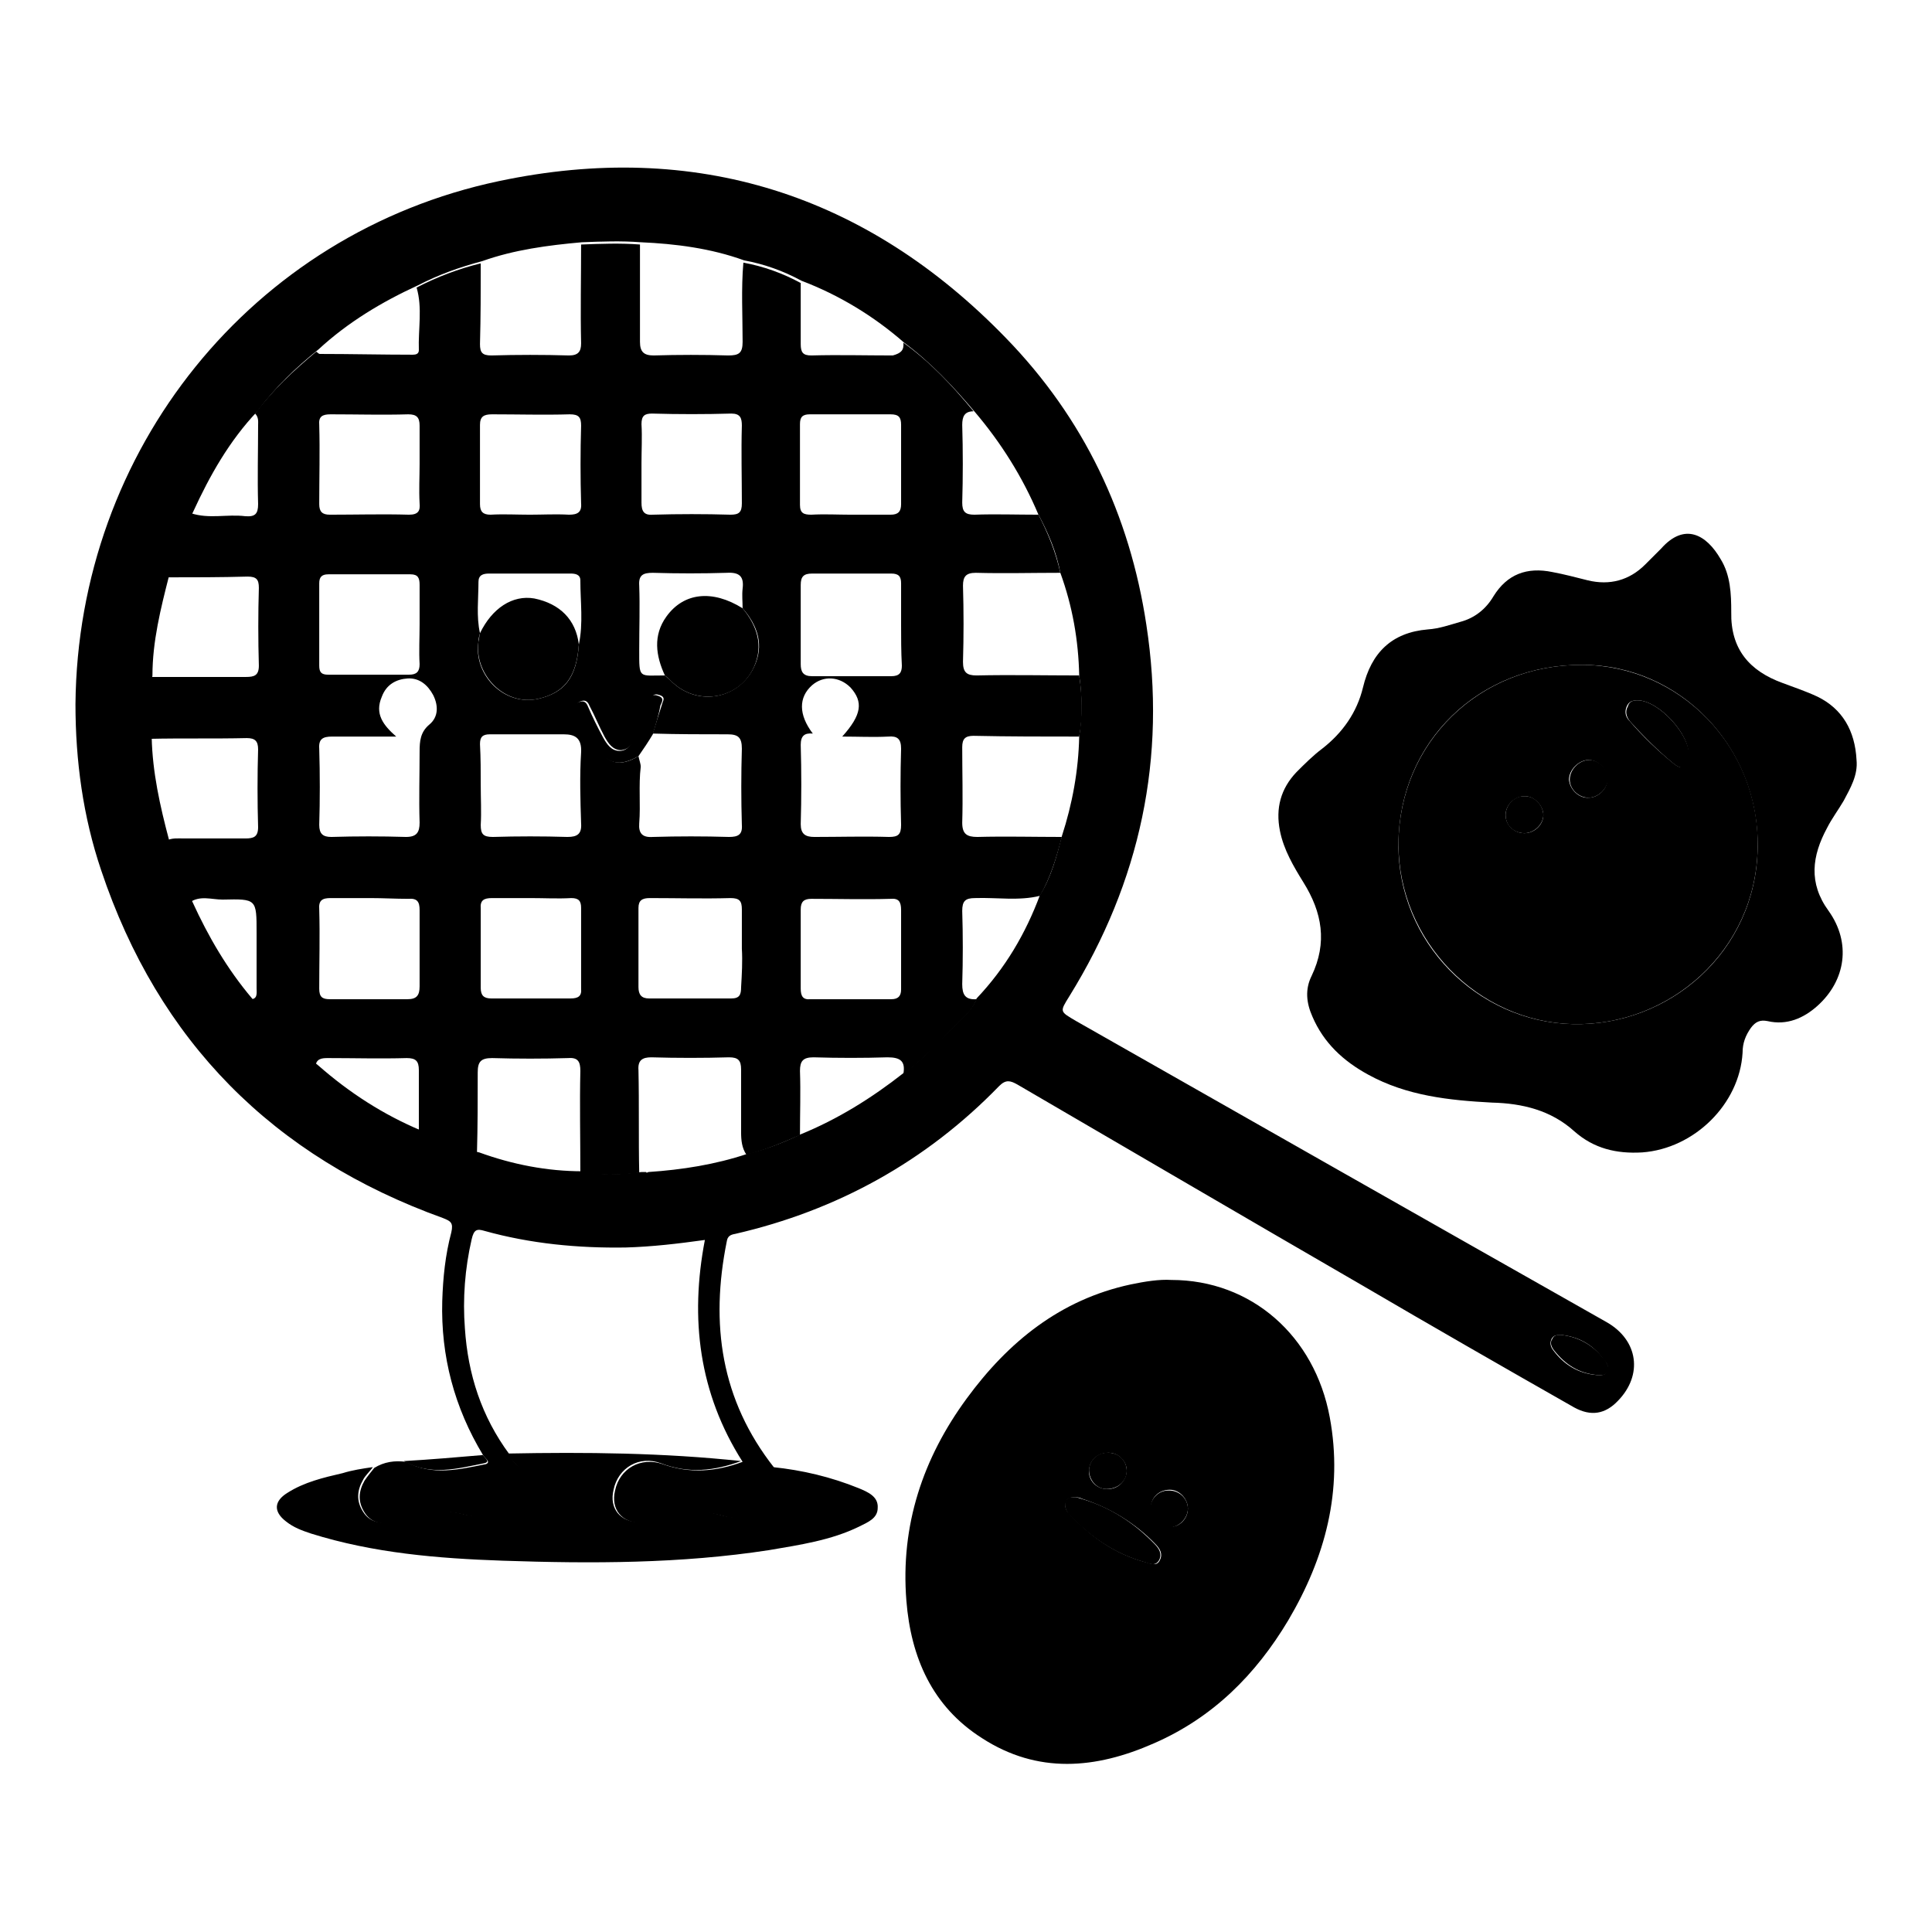
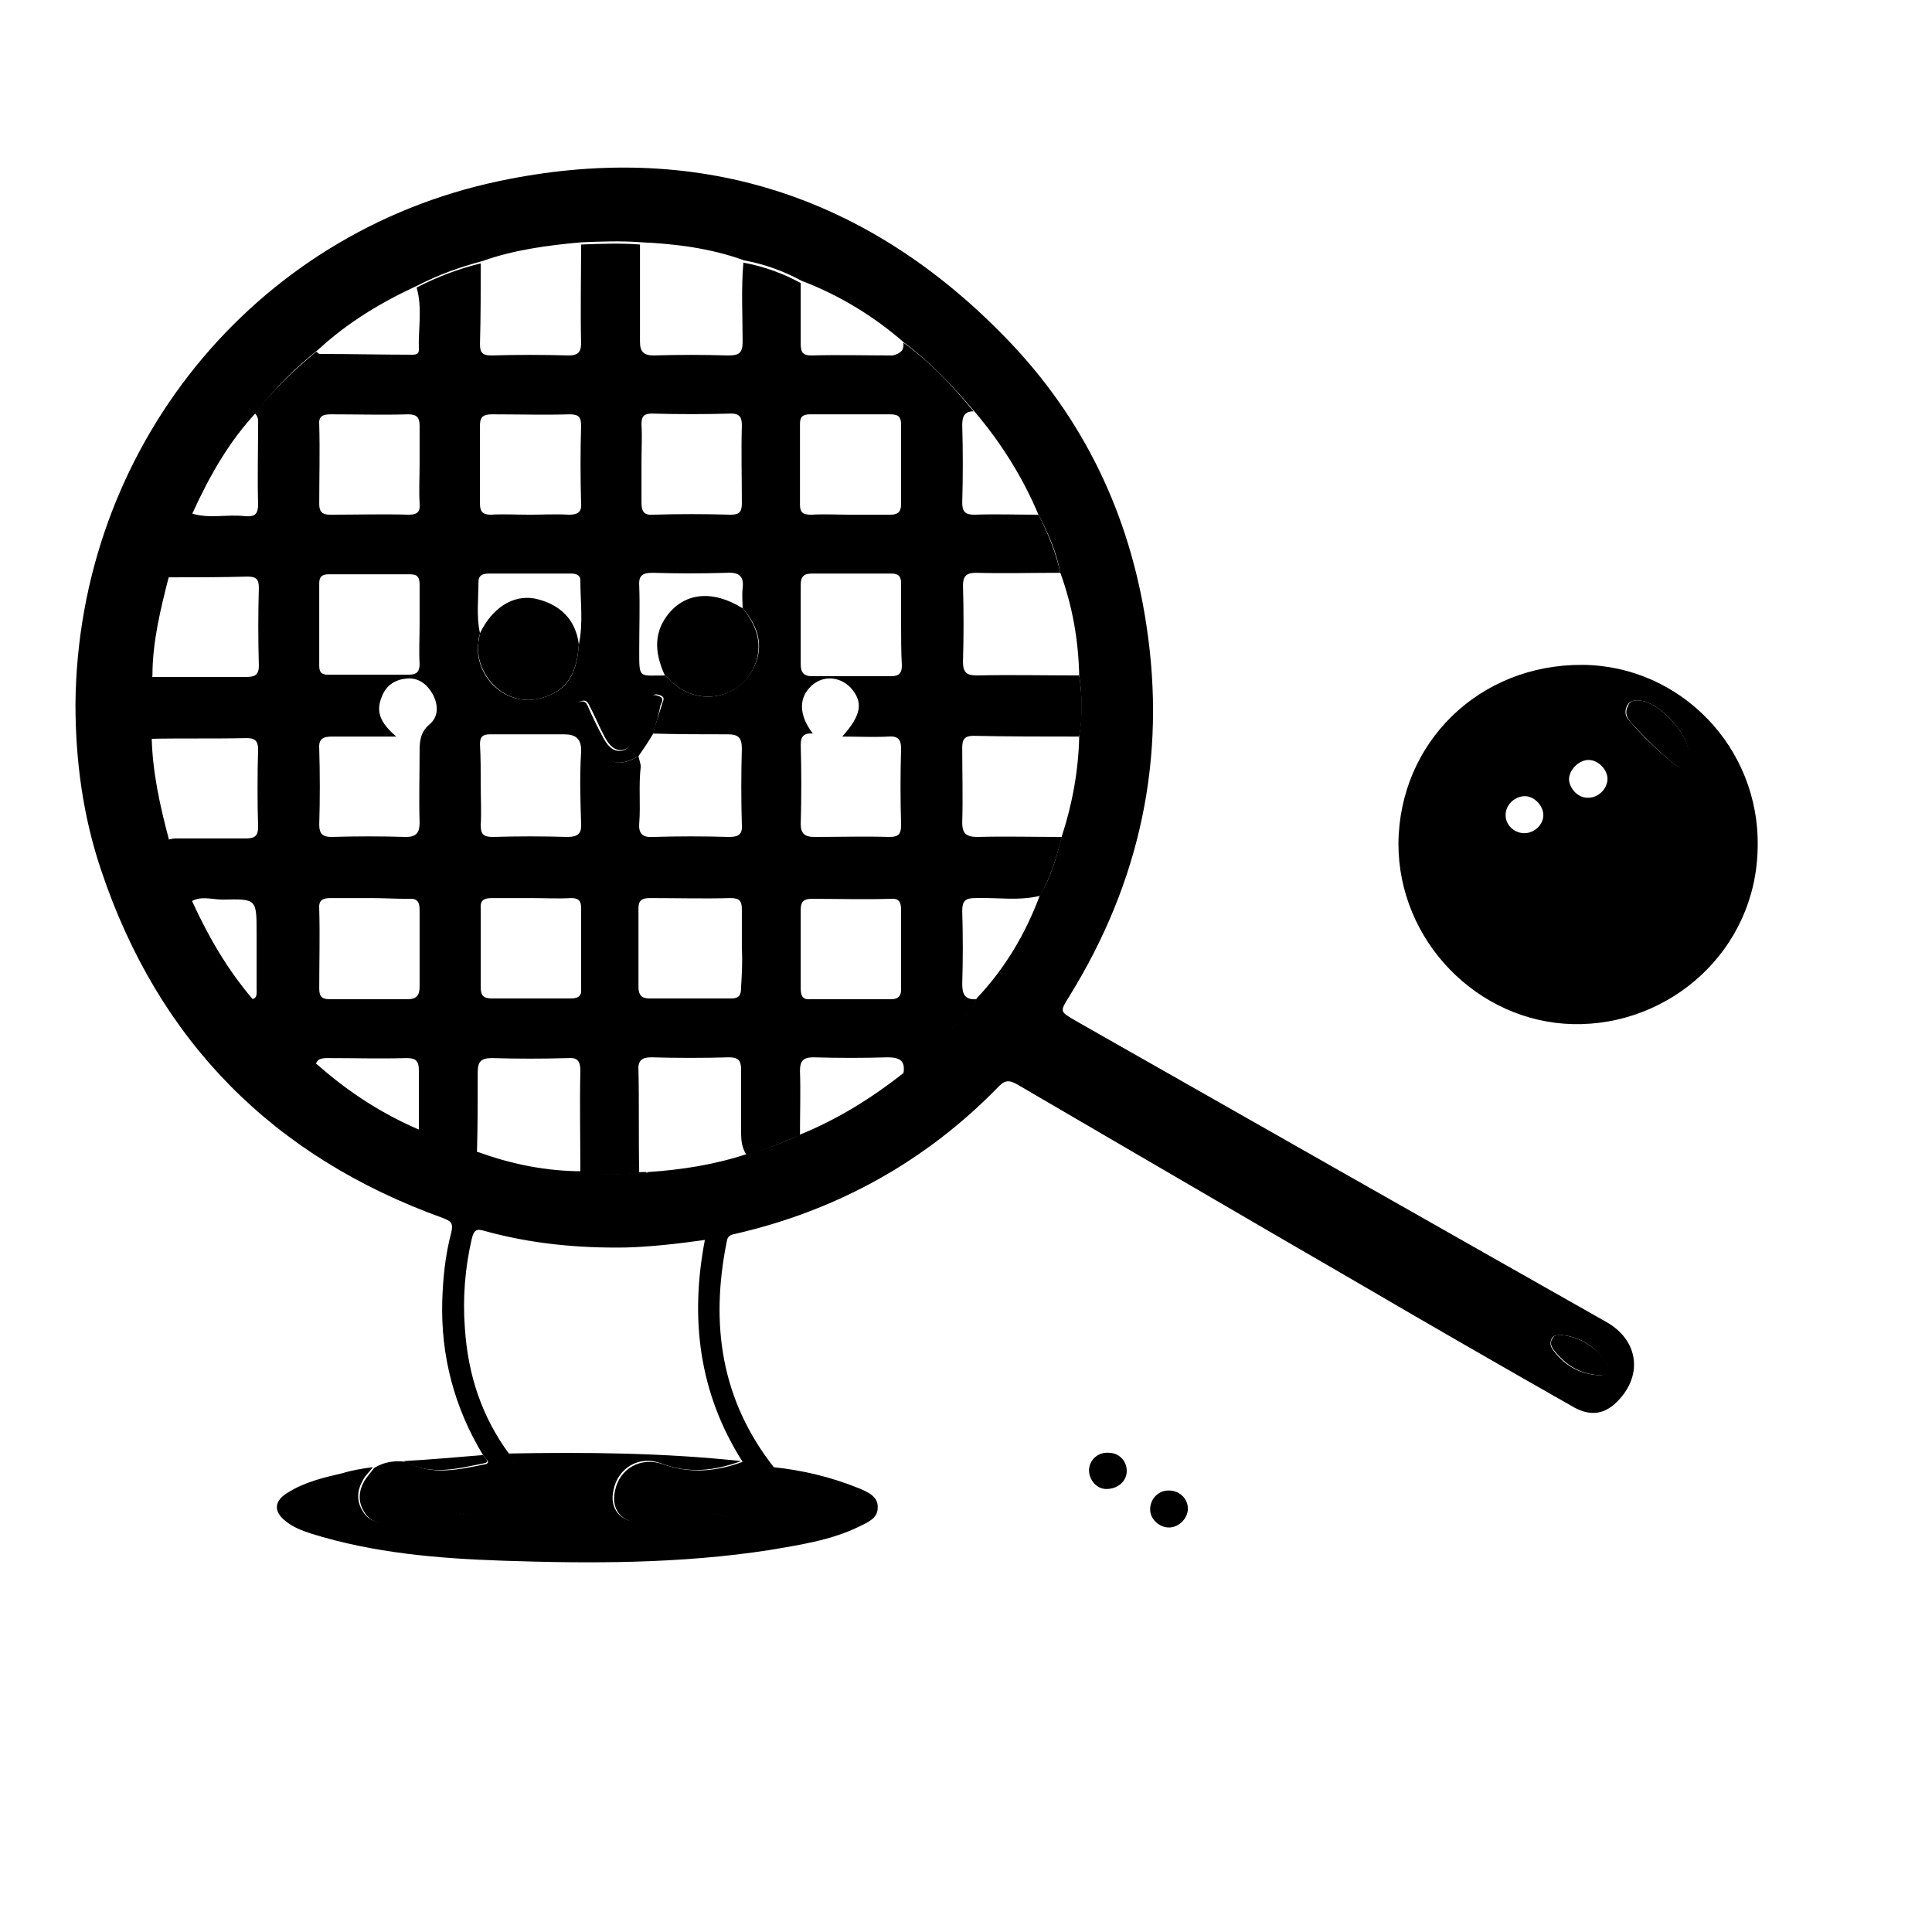
<svg xmlns="http://www.w3.org/2000/svg" version="1.1" x="0px" y="0px" viewBox="0 0 256 256" enable-background="new 0 0 256 256" xml:space="preserve">
  <g>
    <path fill="#000000" d="M64,192.8c-3.8-6.3-5.6-13.1-5.4-20.4c0.1-3.1,0.4-6.1,1.2-9.1c0.3-1.3-0.1-1.5-1.1-1.9 C36.2,153.3,21,138,13.4,115.3c-2.4-7.1-3.4-14.5-3.4-22c0.3-33.7,23.4-62.4,56.1-69.3c26-5.5,48.7,1.7,67.2,20.8 c10.3,10.6,16.4,23.4,18.6,38c2.7,17.6-0.8,34-10.2,49.2c-1.3,2.1-1.3,2,0.9,3.3c23.4,13.3,46.8,26.6,70.3,39.9 c4.2,2.4,4.8,7,1.5,10.4c-1.7,1.8-3.6,2.1-5.8,0.9c-9.5-5.4-18.9-10.8-28.3-16.3c-15.2-8.8-30.4-17.7-45.5-26.5 c-0.9-0.5-1.5-0.7-2.4,0.2c-9.7,10-21.5,16.5-35,19.6c-0.6,0.1-1,0.3-1.1,1c-2.2,10.9-0.8,21,6.3,30c1.3,1.4,0.5,2.9,0,4.2 c-0.5,1.6-1.9,2.2-3.4,2.4c-1.1,0.1-2.2,0.1-3.3-0.2c-2.8-0.8-5.6-0.8-8.4,0.4c-0.7,0.3-1.6,0.5-2.5,0.5c-2.6,0-4.1-1.8-3.5-4.3 c0.6-2.9,3.4-4.5,6.3-3.5c3.6,1.3,7.1,1,10.6-0.3c-5.8-9.1-7-19-5-29.4c-3.6,0.5-7,0.9-10.5,1c-6.3,0.1-12.6-0.5-18.7-2.2 c-1-0.3-1.4-0.2-1.7,1.1c-0.9,3.9-1.2,7.9-0.9,11.8c0.4,6.1,2.2,11.7,5.9,16.7c0.3,0.4,0.4,0.9,0.8,1.2c1.6,1.5,1.2,3.2,0.5,4.8 c-0.7,1.7-2.2,2.3-4,2.3c-1,0-1.9,0-2.9-0.2c-2.7-0.7-5.4-0.8-8,0.5c-0.6,0.3-1.4,0.4-2.1,0.5c-1.4,0.2-2.7-0.1-3.5-1.4 c-0.9-1.4-0.8-2.8,0-4.2c0.4-0.6,0.9-1.2,1.3-1.7c1.3-0.8,2.7-1,4.2-0.8c3.5,1.9,7.1,1,10.6,0.3C65.1,193.7,64.2,193.2,64,192.8 L64,192.8z M85.9,155.3c4.5-0.3,8.9-1,13.1-2.4c2.5-0.6,4.8-1.5,7.1-2.6c4.9-2,9.4-4.8,13.6-8.1c2.7-1.9,4.8-4.3,7.1-6.6 c1-1,2.1-1.9,2.6-3.3c3.8-4,6.5-8.6,8.4-13.7c1.5-2.4,2.2-5.1,2.9-7.8c1.4-4.3,2.2-8.7,2.3-13.2c0.4-2.7,0.4-5.4,0-8.1 c-0.1-4.7-0.9-9.2-2.5-13.6c-0.5-2.7-1.6-5.3-2.9-7.7c-2.1-5-5-9.6-8.5-13.7c-2.8-3.3-5.8-6.5-9.3-9.1c-4-3.5-8.6-6.3-13.6-8.2 c-2.4-1.3-4.9-2.2-7.6-2.7c-4.4-1.6-9.1-2.2-13.7-2.4c-2.6-0.2-5.2-0.1-7.8,0c-4.5,0.4-9,1-13.2,2.5c-3,0.8-5.8,1.8-8.5,3.2 c-4.8,2.2-9.3,4.9-13.2,8.5c-3,2.4-5.8,5.1-8.1,8.2c-3.7,3.9-6.3,8.5-8.5,13.3c-1.4,2.7-2.3,5.6-3.2,8.5c-1.1,4.3-2.2,8.7-2.2,13.2 c-0.4,2.7-0.5,5.4-0.1,8.2c0.1,4.6,1.1,9.1,2.3,13.6c0.9,2.8,1.8,5.6,3.1,8.2c2.1,4.6,4.6,8.9,7.9,12.8c2.6,3.3,5.5,6.3,8.8,8.9 c4.1,3.6,8.6,6.5,13.6,8.6c2.4,1.3,5,2.4,7.7,2.9c4.4,1.6,9,2.5,13.7,2.5c2.6,0.6,5.2,0.4,7.8,0.1c0.2,0,0.4,0,0.6,0 C85.6,155.4,85.8,155.4,85.9,155.3L85.9,155.3z M207,176.9c-0.4,0.1-1-0.2-1.4,0.5c-0.3,0.6-0.1,1.1,0.2,1.5 c1.4,1.9,3.3,3.1,5.8,3.3c0.5,0,1,0.1,1.3-0.4c0.3-0.6,0.1-1.1-0.3-1.5C211.3,178.4,209.5,177.2,207,176.9z" />
-     <path fill="#000000" d="M155.2,169.6c10.6,0,19,7.4,21,18.2c1.8,9.7-0.6,18.6-5.5,26.9c-4.3,7.2-10,12.9-17.8,16.3 c-7.7,3.4-15.4,4.1-22.8-0.7c-6.6-4.2-9.4-10.7-10-18.2c-0.8-10,2.2-18.9,8-26.8c5.5-7.5,12.4-13.1,21.7-15.1 C151.7,169.8,153.6,169.5,155.2,169.6L155.2,169.6z M142.5,198.4c-0.5,0-1,0-1.2,0.5c-0.3,0.6-0.1,1.2,0.4,1.7 c2.8,3,6,5.3,10.1,6.4c0.7,0.2,1.5,0.6,1.9-0.3c0.4-0.8,0-1.5-0.6-2.1c-2.7-2.8-6-4.8-9.7-6C143,198.4,142.7,198.4,142.5,198.4 L142.5,198.4z M157.4,199.9c0-1.3-1.1-2.5-2.4-2.5c-1.4,0-2.5,1-2.5,2.4c0,0,0,0.1,0,0.1c0,1.3,1.2,2.4,2.5,2.4 C156.2,202.4,157.4,201.3,157.4,199.9L157.4,199.9z M146.9,192.5c-1.4,0-2.5,0.9-2.6,2.3c-0.1,1.3,0.9,2.4,2.2,2.5c0,0,0,0,0.1,0 c1.5,0.1,2.6-1,2.7-2.4C149.3,193.6,148.2,192.5,146.9,192.5z" />
-     <path fill="#000000" d="M246,100.7c0.2,2-0.8,3.7-1.7,5.4c-0.7,1.2-1.6,2.4-2.2,3.6c-2,3.7-2.5,7.3,0.2,11c3,4.2,2.3,9.2-1.5,12.6 c-1.8,1.6-4,2.6-6.6,2c-1-0.2-1.6,0.1-2.2,0.9c-0.7,1-1.1,2-1.1,3.3c-0.4,6.8-6.4,12.7-13.3,13.2c-3.4,0.2-6.4-0.5-9-2.8 c-3.1-2.8-6.9-3.7-10.9-3.8c-5.7-0.3-11.3-0.9-16.4-3.7c-3.3-1.8-5.9-4.2-7.4-7.7c-0.8-1.8-1-3.6-0.1-5.4c2.1-4.4,1.4-8.4-1.1-12.4 c-1.3-2.1-2.6-4.3-3.1-6.8c-0.6-3,0.1-5.6,2.2-7.8c1.1-1.1,2.2-2.2,3.4-3.1c2.7-2.1,4.6-4.8,5.4-8.1c1.1-4.6,3.8-7.3,8.6-7.7 c1.5-0.1,2.9-0.6,4.3-1c1.9-0.5,3.4-1.7,4.4-3.4c1.8-2.9,4.4-3.9,7.8-3.2c1.6,0.3,3.1,0.7,4.7,1.1c2.9,0.7,5.5,0,7.6-2.1 c0.7-0.7,1.4-1.4,2.1-2.1c3.1-3.5,6-1.9,7.9,1.4c1.3,2.1,1.4,4.6,1.4,7c-0.1,4.9,2.4,7.8,6.8,9.4c1.6,0.6,3.1,1.1,4.6,1.8 C244.1,93.9,245.8,96.8,246,100.7L246,100.7z M185.3,111.8c-0.1,13,10.4,23.6,23.1,23.9c12.8,0.3,24.3-9.6,24.5-23.4 c0.2-13.3-10.3-24.2-23.2-24.2C196,88,185.4,98.3,185.3,111.8z" />
    <path fill="#000000" d="M49.4,194.4c-0.4,0.6-1,1.1-1.3,1.7c-0.8,1.4-0.9,2.8,0,4.2c0.8,1.3,2.1,1.6,3.5,1.4 c0.7-0.1,1.5-0.2,2.1-0.5c2.6-1.3,5.3-1.2,8-0.5c1,0.2,1.9,0.2,2.9,0.2c1.8,0,3.3-0.6,4-2.3c0.7-1.7,1.1-3.4-0.5-4.8 c-0.3-0.3-0.5-0.8-0.8-1.2c10.3-0.2,20.6-0.1,30.9,1c-3.5,1.3-7,1.7-10.6,0.3c-2.9-1.1-5.7,0.6-6.3,3.5c-0.6,2.5,0.9,4.3,3.5,4.3 c0.9,0,1.8-0.2,2.5-0.5c2.8-1.3,5.6-1.2,8.4-0.4c1.1,0.3,2.2,0.3,3.3,0.2c1.6-0.1,2.9-0.8,3.4-2.4c0.5-1.4,1.3-2.9,0-4.2 c3.9,0.4,7.7,1.3,11.4,2.8c1.2,0.5,2.6,1.1,2.5,2.6c0,1.4-1.3,1.9-2.5,2.5c-3.7,1.8-7.8,2.4-11.9,3.1c-11.7,1.8-23.5,1.8-35.3,1.4 c-8.6-0.3-17.1-1-25.4-3.6c-1.2-0.4-2.3-0.8-3.3-1.6c-1.7-1.3-1.6-2.7,0.2-3.8c2.2-1.4,4.7-2,7.3-2.6 C46.7,194.8,48,194.6,49.4,194.4L49.4,194.4z" />
    <path fill="#000000" d="M64,192.8c0.2,0.4,1.1,0.9,0.1,1.1c-3.5,0.7-7.1,1.7-10.6-0.3C57,193.4,60.5,193.1,64,192.8L64,192.8z" />
    <path fill="#000000" d="M119.7,45.4c3.6,2.6,6.5,5.7,9.3,9.1c-1.2,0-1.5,0.7-1.5,1.8c0.1,3.4,0.1,6.9,0,10.3c0,1.2,0.4,1.6,1.6,1.6 c2.8-0.1,5.6,0,8.5,0c1.3,2.5,2.3,5,2.9,7.7c-3.7,0-7.5,0.1-11.2,0c-1.3,0-1.7,0.5-1.7,1.7c0.1,3.4,0.1,6.7,0,10.1 c0,1.4,0.5,1.8,1.8,1.8c4.5-0.1,9.1,0,13.6,0c0.4,2.7,0.5,5.4,0,8.1c-4.7,0-9.3,0-14-0.1c-1.1,0-1.5,0.4-1.5,1.5 c0,3.3,0.1,6.6,0,10c0,1.5,0.6,1.9,2,1.9c3.7-0.1,7.5,0,11.2,0c-0.7,2.7-1.5,5.4-2.9,7.8c-2.8,0.7-5.7,0.2-8.6,0.3 c-1.3,0-1.7,0.4-1.7,1.7c0.1,3.2,0.1,6.5,0,9.7c0,1.4,0.4,2.1,1.9,2c-0.5,1.4-1.6,2.3-2.6,3.3c-2.3,2.3-4.4,4.7-7.1,6.6 c0.3-1.7-0.4-2.2-2.1-2.2c-3.2,0.1-6.5,0.1-9.8,0c-1.4,0-1.8,0.5-1.8,1.8c0.1,2.8,0,5.6,0,8.5c-2.3,1-4.6,2-7.1,2.6 c-0.6-0.9-0.7-1.9-0.7-3c0-2.8,0-5.5,0-8.3c0-1.2-0.4-1.6-1.6-1.6c-3.4,0.1-6.9,0.1-10.3,0c-1.2,0-1.8,0.4-1.7,1.7 c0.1,4.5,0,9.1,0.1,13.6c-2.6,0.3-5.2,0.4-7.8-0.1c0-4.5-0.1-9,0-13.4c0-1.2-0.3-1.8-1.6-1.7c-3.4,0.1-6.7,0.1-10.1,0 c-1.5,0-1.9,0.5-1.9,1.9c0,3.6,0,7.1-0.1,10.7c-2.7-0.6-5.3-1.6-7.7-2.9c0-2.7,0-5.4,0-8.1c0-1.2-0.4-1.6-1.6-1.6 c-3.5,0.1-7,0-10.5,0c-0.8,0-1.5,0.1-1.6,1.1c-3.3-2.6-6.2-5.6-8.8-8.9c1.2,0.1,1-0.8,1-1.5c0-2.4,0-4.9,0-7.3c0-4.5,0-4.5-4.5-4.4 c-1.5,0-3-0.6-4.4,0.4c-1.3-2.7-2.3-5.4-3.1-8.2c0.8-0.4,1.6-0.3,2.4-0.3c2.7,0,5.4,0,8.1,0c1.1,0,1.7-0.2,1.7-1.5 c-0.1-3.4-0.1-6.9,0-10.3c0-1.1-0.4-1.5-1.5-1.5c-4.3,0.1-8.6,0-12.9,0.1c-0.4-2.7-0.4-5.4,0.1-8.2c4.2,0,8.5,0,12.7,0 c1.1,0,1.7-0.2,1.7-1.5c-0.1-3.4-0.1-6.9,0-10.3c0-1.1-0.3-1.5-1.5-1.5c-3.6,0.1-7.1,0.1-10.7,0.1c0.9-2.9,1.9-5.8,3.2-8.5 c2.4,0.8,4.8,0.1,7.2,0.4c1.3,0.1,1.7-0.3,1.7-1.6c-0.1-3.5,0-7,0-10.4c0-0.5,0.1-1.1-0.4-1.6c2.3-3.1,5.1-5.7,8.1-8.2 c0.2,0.1,0.3,0.3,0.5,0.3c4.1,0,8.2,0.1,12.3,0.1c0.4,0,0.8-0.1,0.8-0.6c-0.1-2.8,0.5-5.6-0.3-8.3c2.7-1.4,5.6-2.5,8.5-3.2 c0,3.6,0,7.1-0.1,10.7c0,1.1,0.3,1.5,1.5,1.5c3.4-0.1,6.9-0.1,10.3,0c1.2,0,1.6-0.5,1.6-1.6c-0.1-4.4,0-8.7,0-13.1 c2.6-0.1,5.2-0.2,7.8,0c0,4.3,0,8.6,0,12.9c0,1.3,0.5,1.8,1.8,1.8c3.3-0.1,6.6-0.1,9.9,0c1.4,0,1.9-0.3,1.9-1.8 c0-3.5-0.2-7,0.1-10.5c2.7,0.5,5.2,1.4,7.6,2.7c0,2.7,0,5.4,0,8.1c0,1.1,0.3,1.5,1.4,1.5c3.6-0.1,7.2,0,10.8,0 C119.4,46.8,119.8,46.4,119.7,45.4z M63.6,83.9c-0.1,0.4-0.2,0.7-0.2,1.1c-0.7,4.3,3.3,8.6,7.9,7.6c3.5-0.8,5.1-2.8,5.4-7.2 c0.6-2.8,0.2-5.7,0.2-8.5c0-0.8-0.7-0.9-1.3-0.9c-3.6,0-7.2,0-10.8,0c-0.8,0-1.4,0.2-1.4,1.1C63.4,79.3,63.1,81.7,63.6,83.9z  M88.1,89.5l1.1,1c3.4,3.1,8.7,2.1,10.7-2.1c1.4-2.9,0.5-5.5-1.5-7.8c0-0.9-0.1-1.7,0-2.6c0.2-1.6-0.4-2.2-2.1-2.1 c-3.2,0.1-6.5,0.1-9.8,0c-1.3,0-1.9,0.3-1.8,1.7c0.1,2.8,0,5.6,0,8.5C84.7,90,84.6,89.5,88.1,89.5L88.1,89.5z M84.6,100.2 c0.1,0.5,0.3,1,0.3,1.4c-0.3,2.5,0,5-0.2,7.5c-0.1,1.3,0.4,1.9,1.8,1.8c3.4-0.1,6.7-0.1,10.1,0c1.2,0,1.8-0.3,1.7-1.6 c-0.1-3.4-0.1-6.7,0-10.1c0-1.5-0.5-1.9-1.9-1.9c-3.3,0-6.6,0-9.9-0.1c0.4-1.3,0.8-2.6,1.2-3.8c0.1-0.5,0.6-1-0.3-1.3 c-0.9-0.3-1,0.2-1.2,0.8c-0.4,1.6-1,3.1-1.8,4.6c-0.5,0.9-1,1.8-2.1,1.9c-1.1,0-1.7-0.9-2.2-1.8c-0.7-1.3-1.3-2.8-2-4.1 c-0.2-0.5-0.5-0.8-1.1-0.6c-0.6,0.2-0.8,0.7-0.5,1.3c0.6,1.8,1.4,3.4,2.6,4.8C80.7,101.3,82.2,101.6,84.6,100.2z M111.6,97.6 c2.6-2.9,2.8-4.6,1.1-6.5c-1.5-1.5-3.6-1.6-5.1-0.3c-1.8,1.6-1.8,3.9,0.1,6.4c-1.1-0.1-1.6,0.3-1.6,1.5c0.1,3.5,0.1,7,0,10.5 c0,1.3,0.6,1.7,1.8,1.7c3.3,0,6.6-0.1,9.9,0c1.2,0,1.6-0.3,1.6-1.6c-0.1-3.4-0.1-6.8,0-10.1c0-1.3-0.5-1.7-1.7-1.6 C115.7,97.7,113.7,97.6,111.6,97.6z M52.5,97.6c-3.1,0-5.8,0-8.5,0c-1.2,0-1.8,0.3-1.7,1.6c0.1,3.4,0.1,6.8,0,10.1 c0,1.2,0.5,1.6,1.6,1.6c3.3-0.1,6.6-0.1,9.9,0c1.4,0,1.8-0.6,1.8-1.9c-0.1-3.1,0-6.3,0-9.4c0-1.4,0.1-2.6,1.3-3.6 c1.2-1,1.2-2.5,0.5-3.9c-0.7-1.3-1.8-2.3-3.4-2.2c-1.5,0.1-2.8,0.8-3.4,2.4C49.6,94.6,50.8,96.1,52.5,97.6z M98.3,125.7 c0-1.7,0-3.4,0-5.2c0-1.1-0.3-1.5-1.5-1.5c-3.6,0.1-7.1,0-10.7,0c-1,0-1.5,0.3-1.5,1.3c0,3.5,0,7,0,10.5c0,1,0.4,1.5,1.4,1.5 c3.6,0,7.3,0,10.9,0c1.1,0,1.3-0.5,1.3-1.5C98.3,129.1,98.4,127.4,98.3,125.7L98.3,125.7z M119.4,82.8c0-1.8,0-3.7,0-5.5 c0-0.9-0.3-1.3-1.3-1.3c-3.5,0-7,0-10.5,0c-1.1,0-1.5,0.4-1.5,1.5c0,3.5,0,7,0,10.5c0,1,0.3,1.6,1.5,1.6c3.5,0,7,0,10.5,0 c1.1,0,1.4-0.5,1.4-1.4C119.4,86.3,119.4,84.5,119.4,82.8z M63.7,104c0,1.8,0.1,3.6,0,5.3c0,1.2,0.3,1.6,1.6,1.6 c3.3-0.1,6.6-0.1,9.9,0c1.3,0,1.9-0.4,1.8-1.8c-0.1-3.1-0.2-6.3,0-9.4c0.1-1.9-0.8-2.4-2.3-2.4c-3.3,0-6.5,0-9.8,0 c-1,0-1.3,0.4-1.3,1.3C63.7,100.4,63.7,102.2,63.7,104L63.7,104z M70.2,68.2c1.7,0,3.4-0.1,5.2,0c1.1,0,1.7-0.3,1.6-1.5 c-0.1-3.4-0.1-6.9,0-10.3c0-1.1-0.3-1.5-1.5-1.5c-3.4,0.1-6.9,0-10.3,0c-1.1,0-1.6,0.3-1.6,1.4c0,3.5,0,7,0,10.5 c0,1,0.4,1.4,1.4,1.4C66.7,68.1,68.5,68.2,70.2,68.2L70.2,68.2z M85,61.4c0,1.7,0,3.4,0,5.2c0,1.1,0.3,1.7,1.5,1.6 c3.4-0.1,6.9-0.1,10.3,0c1.1,0,1.5-0.3,1.5-1.5c0-3.4-0.1-6.9,0-10.3c0-1-0.2-1.6-1.4-1.6c-3.5,0.1-7,0.1-10.5,0 c-1,0-1.4,0.3-1.4,1.4C85.1,57.9,85,59.7,85,61.4z M112.7,68.2c1.8,0,3.6,0,5.3,0c1,0,1.4-0.4,1.4-1.4c0-3.5,0-7,0-10.5 c0-1-0.3-1.4-1.4-1.4c-3.6,0-7.1,0-10.7,0c-1,0-1.3,0.4-1.3,1.3c0,3.6,0,7.1,0,10.7c0,1.1,0.5,1.3,1.5,1.3 C109.3,68.1,111,68.2,112.7,68.2z M119.4,125.7c0-1.7,0-3.4,0-5.1c0-1.1-0.3-1.6-1.4-1.5c-3.5,0.1-7,0-10.5,0c-1,0-1.4,0.4-1.4,1.4 c0,3.5,0,7,0,10.5c0,1,0.3,1.5,1.3,1.4c3.6,0,7.1,0,10.7,0c0.9,0,1.3-0.4,1.3-1.3C119.4,129.3,119.4,127.5,119.4,125.7z M55.6,61.5 c0-1.7,0-3.4,0-5.1c0-1.1-0.4-1.5-1.5-1.5c-3.4,0.1-6.9,0-10.3,0c-1.1,0-1.6,0.3-1.5,1.4c0.1,3.5,0,7,0,10.5c0,1,0.4,1.4,1.4,1.4 c3.5,0,7-0.1,10.5,0c1.2,0,1.5-0.5,1.4-1.5C55.5,64.9,55.6,63.2,55.6,61.5z M70.3,119c-1.7,0-3.4,0-5.1,0c-1.1,0-1.6,0.3-1.5,1.4 c0,3.5,0,7,0,10.5c0,1,0.4,1.4,1.4,1.4c3.5,0,7,0,10.5,0c1,0,1.5-0.3,1.4-1.3c0-3.6,0-7.1,0-10.7c0-0.9-0.3-1.3-1.3-1.3 C73.9,119.1,72.1,119,70.3,119z M55.6,82.7c0-1.7,0-3.4,0-5.2c0-0.9-0.2-1.4-1.2-1.4c-3.6,0-7.2,0-10.9,0c-0.9,0-1.2,0.4-1.2,1.2 c0,3.6,0,7.2,0,10.9c0,0.9,0.3,1.2,1.2,1.2c3.6,0,7.1,0,10.7,0c1,0,1.4-0.4,1.4-1.4C55.5,86.3,55.6,84.5,55.6,82.7z M49.1,119 c-1.8,0-3.6,0-5.3,0c-1.1,0-1.6,0.3-1.5,1.5c0.1,3.5,0,7,0,10.5c0,1.1,0.4,1.4,1.4,1.4c3.4,0,6.9,0,10.3,0c1.2,0,1.6-0.5,1.6-1.7 c0-3.4,0-6.8,0-10.1c0-1.1-0.3-1.6-1.5-1.5C52.4,119.1,50.8,119,49.1,119z" />
    <path fill="#000000" d="M207,176.9c2.4,0.3,4.3,1.5,5.7,3.4c0.3,0.4,0.6,1,0.3,1.5c-0.3,0.5-0.8,0.4-1.3,0.4 c-2.5-0.2-4.3-1.4-5.8-3.3c-0.3-0.4-0.6-1-0.2-1.5C206,176.7,206.6,177,207,176.9z" />
-     <path fill="#000000" d="M85.4,155.4c0.2,0,0.3,0,0.5,0C85.8,155.4,85.6,155.4,85.4,155.4z" />
-     <path fill="#000000" d="M142.5,198.4c0.2,0,0.5,0.1,0.8,0.2c3.8,1.1,7,3.2,9.7,6c0.6,0.6,1,1.3,0.6,2.1c-0.5,0.9-1.3,0.5-1.9,0.3 c-4-1.1-7.3-3.4-10.1-6.4c-0.4-0.5-0.6-1.1-0.4-1.7C141.5,198.3,141.9,198.4,142.5,198.4L142.5,198.4z" />
    <path fill="#000000" d="M157.4,199.9c0,1.3-1.2,2.5-2.5,2.5c-1.3,0-2.5-1.1-2.5-2.4c0-1.4,1.1-2.5,2.4-2.5c0,0,0.1,0,0.1,0 C156.3,197.5,157.4,198.6,157.4,199.9z M146.9,192.5c1.4,0,2.4,1.1,2.4,2.4c0,1.4-1.2,2.4-2.7,2.4c-1.3,0-2.3-1.2-2.3-2.5 c0,0,0,0,0-0.1C144.4,193.4,145.5,192.4,146.9,192.5z" />
    <path fill="#000000" d="M185.3,111.8c0.1-13.4,10.7-23.8,24.4-23.7c12.9,0.1,23.5,10.9,23.2,24.2c-0.2,13.7-11.7,23.7-24.5,23.4 C195.8,135.4,185.3,124.7,185.3,111.8z M217,92.8c-0.6,0-1.1,0.1-1.4,0.7c-0.4,0.8-0.2,1.5,0.3,2c1.8,2.1,3.8,4,5.9,5.7 c1.1,0.9,1.8,0.4,1.9-1C224.1,97.5,219.8,92.8,217,92.8z M202,110.4c1.3,0,2.5-1.1,2.5-2.4c0-1.3-1.3-2.6-2.6-2.5 c-1.3,0.1-2.4,1.2-2.4,2.5C199.5,109.3,200.6,110.4,202,110.4L202,110.4z M210.5,105.7c1.3,0,2.5-1.2,2.5-2.5 c0-1.2-1.2-2.5-2.5-2.5c-1.3,0-2.6,1.3-2.6,2.6C208,104.6,209.2,105.8,210.5,105.7L210.5,105.7z" />
    <path fill="#000000" d="M98.4,80.6c1.9,2.3,2.8,4.9,1.5,7.8c-1.9,4.2-7.3,5.2-10.7,2.1c-0.4-0.3-0.7-0.7-1.1-1 c-1.2-2.6-1.6-5.3,0.2-7.8C90.6,78.5,94.4,78.1,98.4,80.6z M76.7,85.4c-0.3,4.3-1.9,6.4-5.4,7.2c-4.5,1-8.5-3.3-7.9-7.6 c0.1-0.4,0.1-0.7,0.2-1.1c1.6-3.3,4.3-5.1,7.2-4.6C74.2,80,76.3,82.1,76.7,85.4z M86.5,97.3c-0.6,1-1.2,1.9-1.9,2.9 c-2.5,1.4-3.9,1.1-5.7-1.1c-1.1-1.5-2-3.1-2.6-4.8c-0.2-0.7-0.1-1.1,0.5-1.3c0.6-0.2,0.9,0.1,1.1,0.6c0.6,1.4,1.3,2.8,2,4.1 c0.5,0.9,1.1,1.8,2.2,1.8c1.1,0,1.6-1,2.1-1.9c0.8-1.5,1.4-3,1.8-4.6c0.2-0.7,0.4-1.1,1.2-0.8c0.9,0.3,0.5,0.8,0.3,1.3 C87.3,94.7,86.9,96,86.5,97.3z" />
    <path fill="#000000" d="M217,92.8c2.8,0,7.1,4.7,6.8,7.5c-0.1,1.4-0.8,1.8-1.9,1c-2.1-1.7-4.1-3.7-5.9-5.7c-0.5-0.6-0.7-1.3-0.3-2 C215.9,92.9,216.4,92.8,217,92.8L217,92.8z" />
-     <path fill="#000000" d="M202,110.4c-1.4,0-2.5-1-2.5-2.4c0-1.3,1.1-2.5,2.4-2.5c1.4-0.1,2.6,1.2,2.6,2.5 C204.5,109.2,203.3,110.4,202,110.4L202,110.4z M210.5,105.7c-1.3,0-2.5-1.1-2.5-2.4c0-1.3,1.2-2.6,2.6-2.6c1.3,0,2.5,1.3,2.5,2.5 C213,104.5,211.8,105.7,210.5,105.7L210.5,105.7z" />
  </g>
</svg>